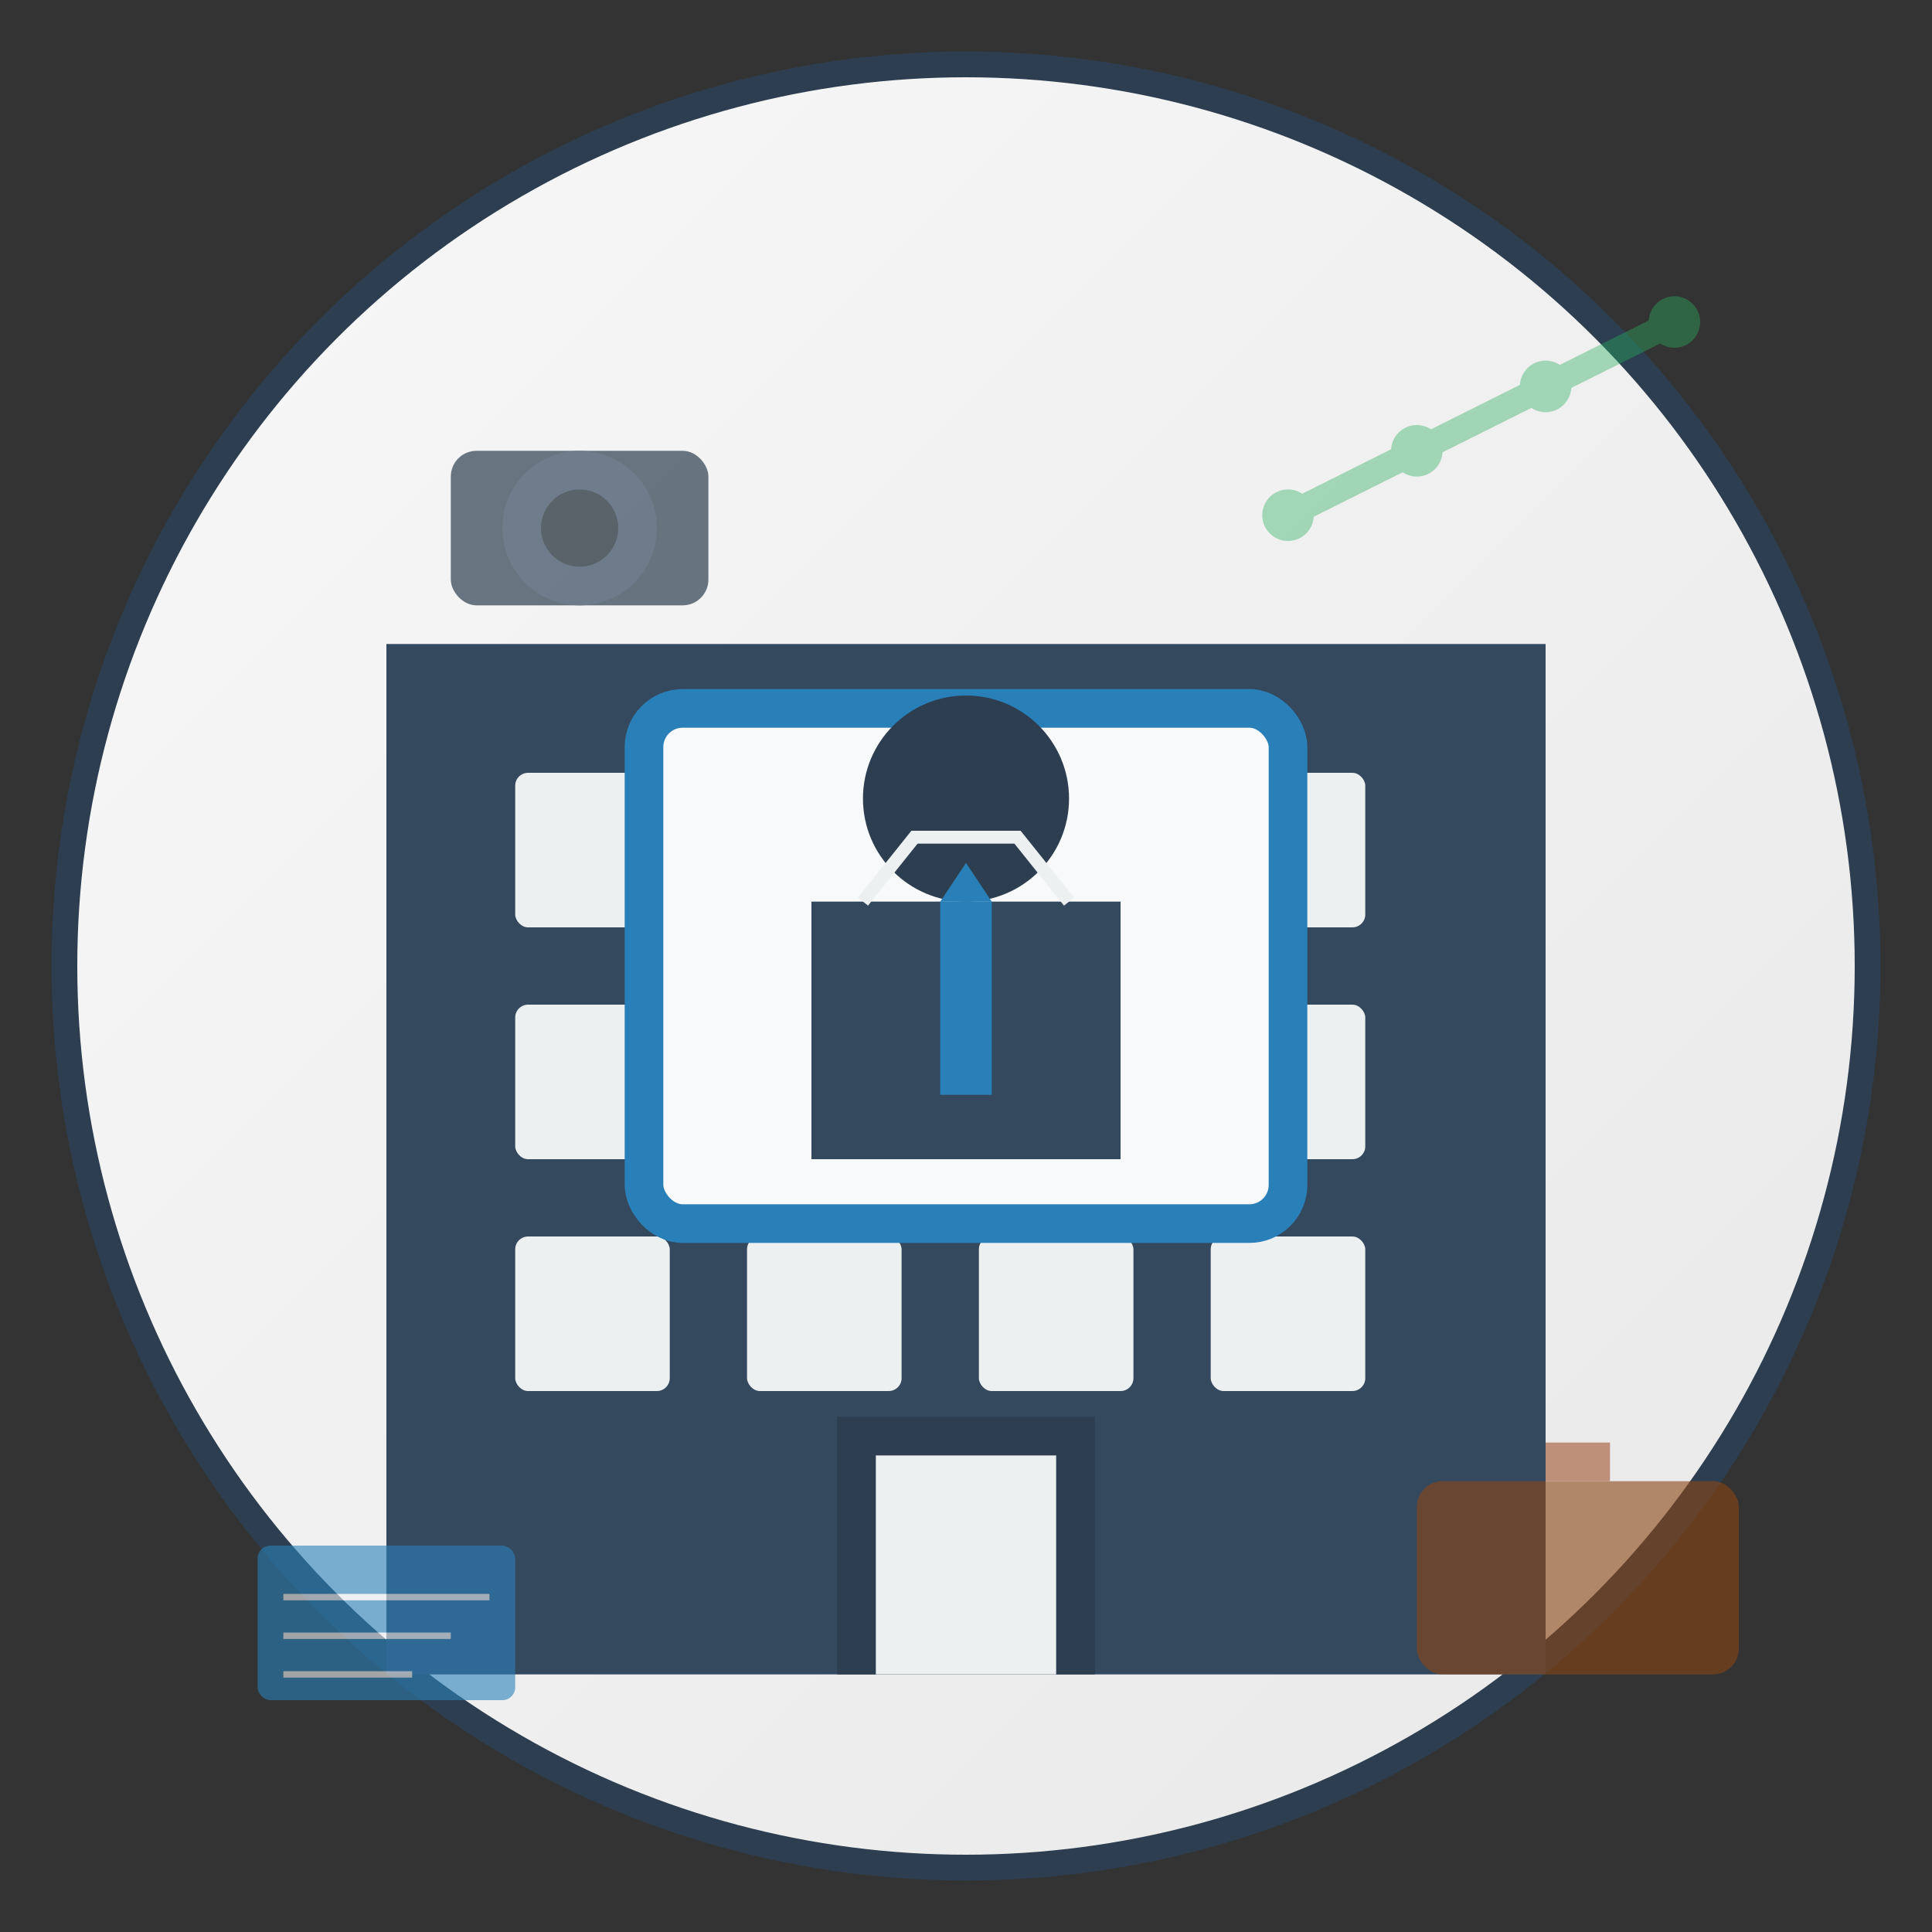
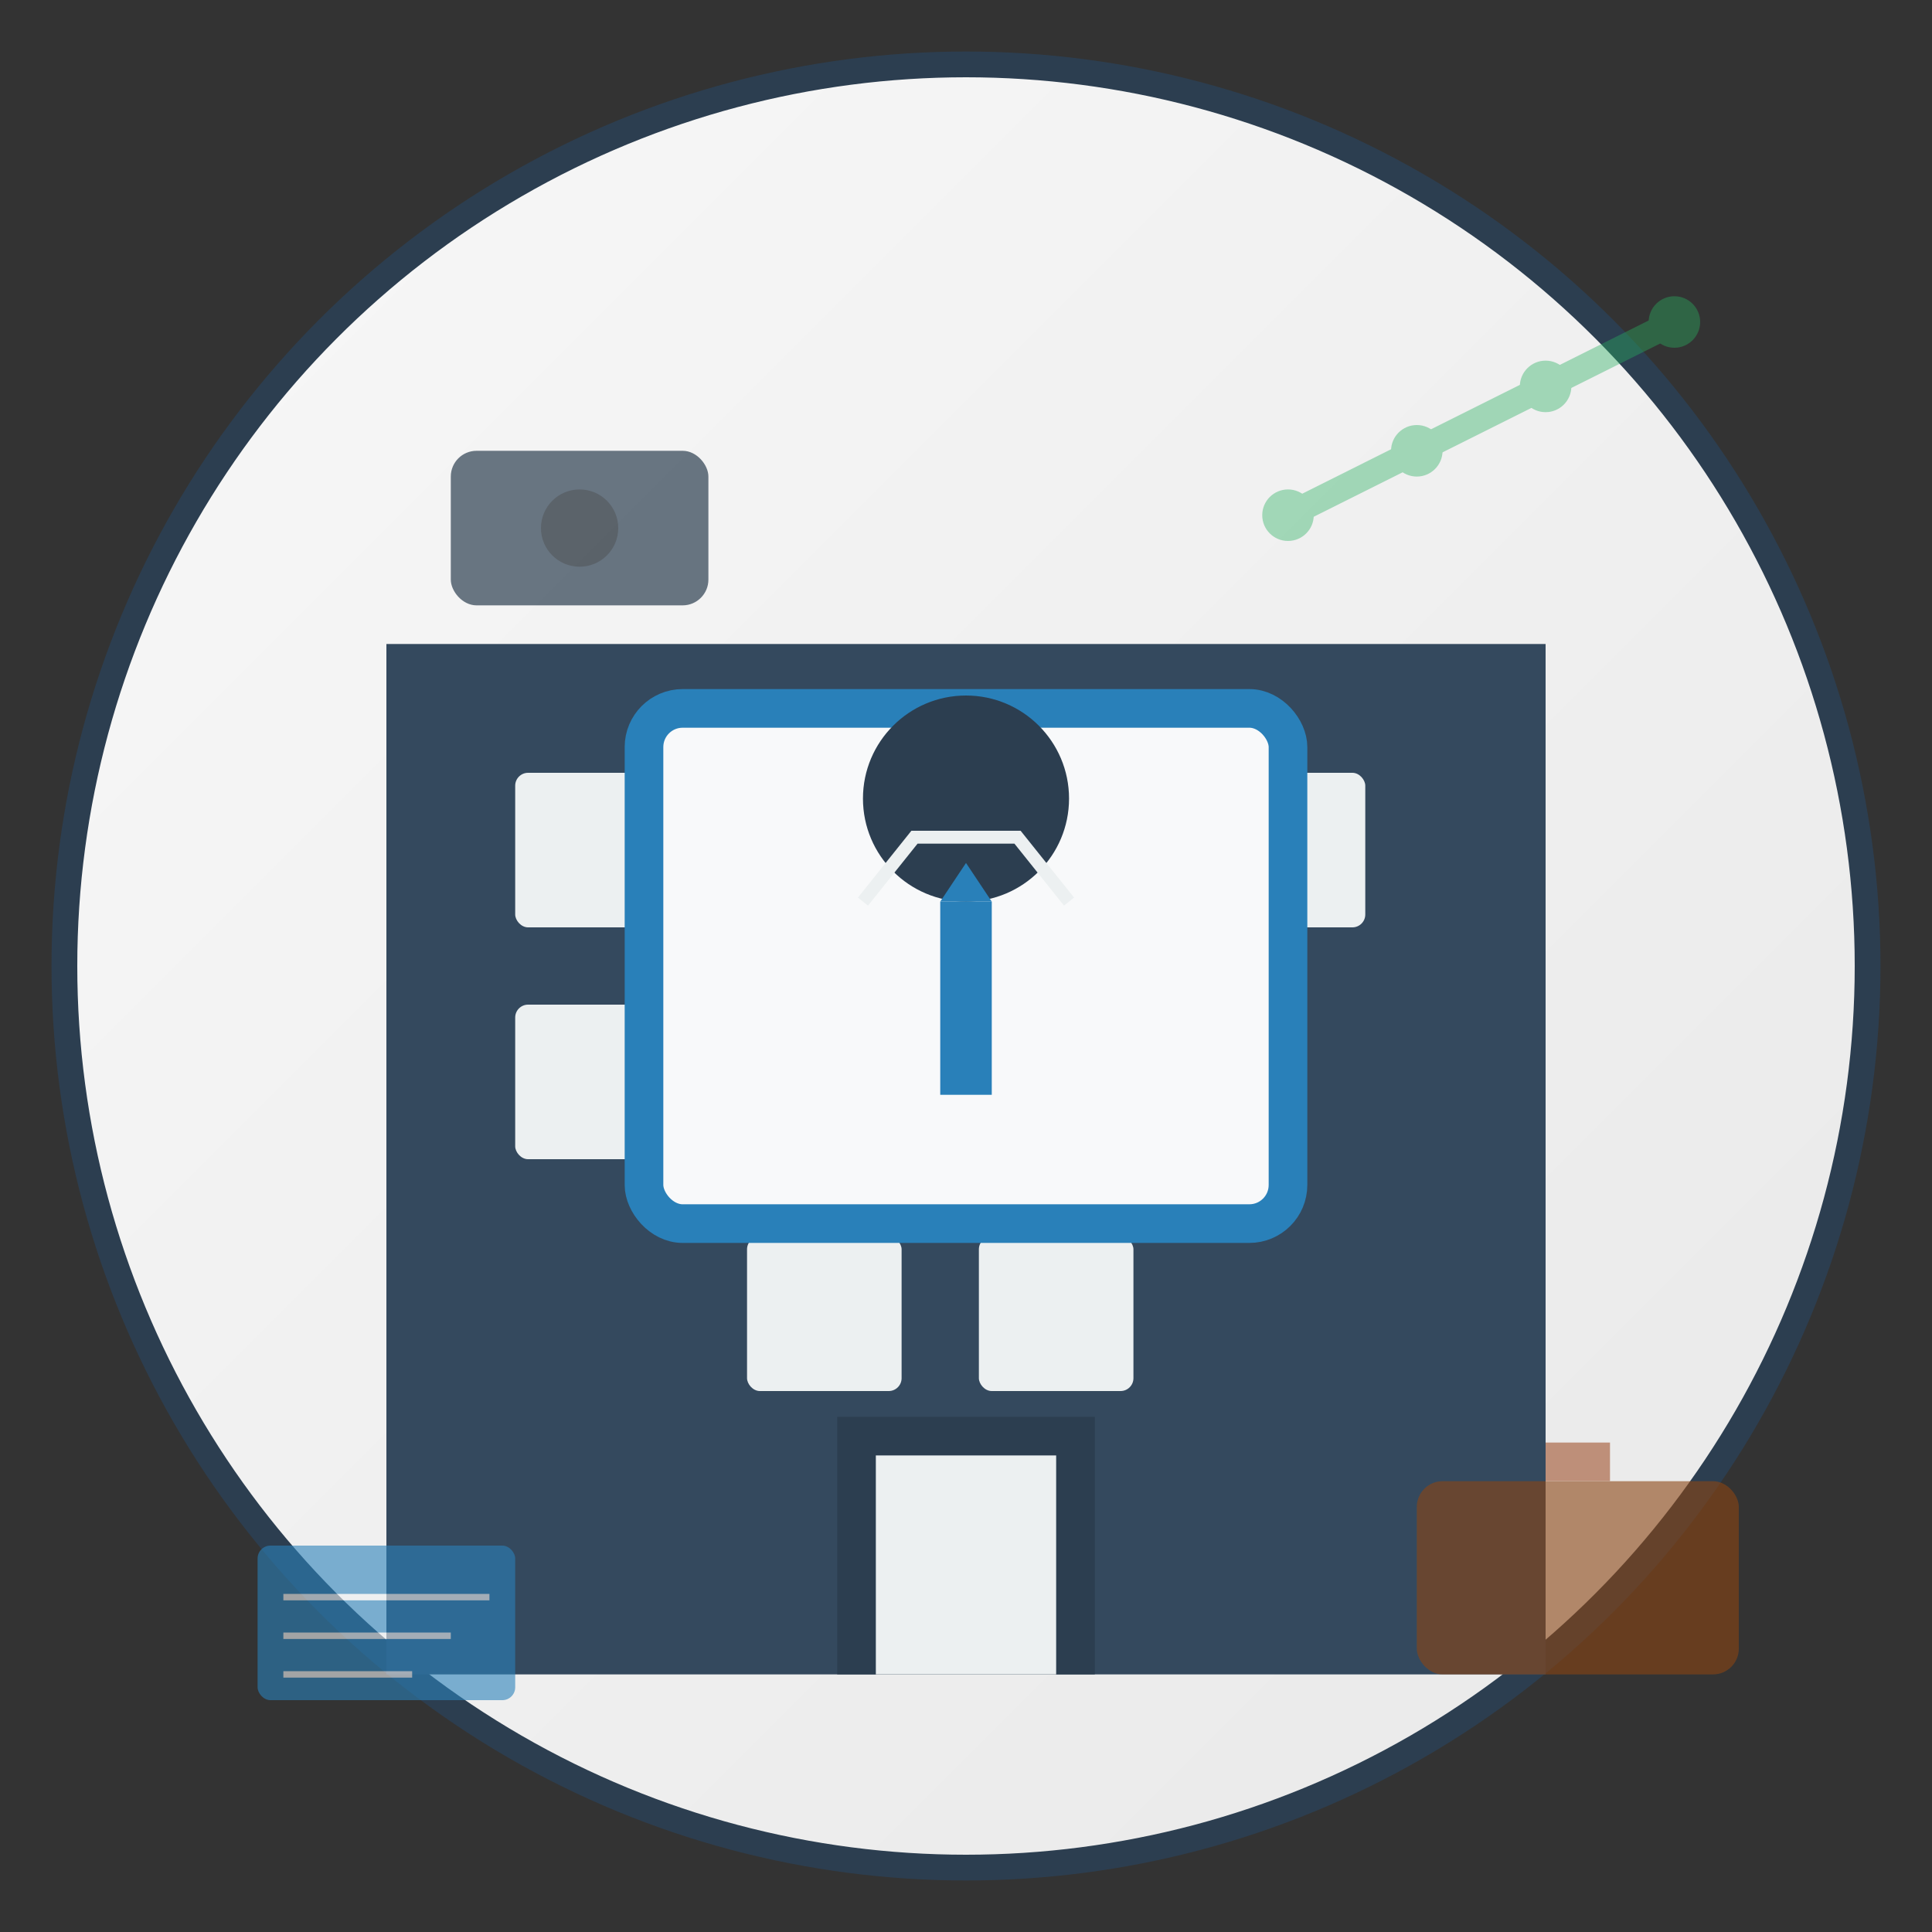
<svg xmlns="http://www.w3.org/2000/svg" width="150" height="150" viewBox="0 0 150 150" fill="none">
  <rect x="0" y="0" width="150" height="150" fill="#333333" stroke="none" />
  <defs>
    <linearGradient id="businessGrad" x1="0%" y1="0%" x2="100%" y2="100%">
      <stop offset="0%" style="stop-color:#f8f8f8;stop-opacity:1" />
      <stop offset="100%" style="stop-color:#e8e8e8;stop-opacity:1" />
    </linearGradient>
  </defs>
  <circle cx="75" cy="75" r="70" fill="url(#businessGrad)" stroke="#2c3e50" stroke-width="2" />
  <rect x="30" y="50" width="90" height="80" fill="#34495e" />
  <g fill="#ecf0f1">
    <rect x="40" y="60" width="12" height="12" rx="1" />
    <rect x="58" y="60" width="12" height="12" rx="1" />
    <rect x="76" y="60" width="12" height="12" rx="1" />
    <rect x="94" y="60" width="12" height="12" rx="1" />
    <rect x="40" y="78" width="12" height="12" rx="1" />
    <rect x="58" y="78" width="12" height="12" rx="1" />
    <rect x="76" y="78" width="12" height="12" rx="1" />
-     <rect x="94" y="78" width="12" height="12" rx="1" />
-     <rect x="40" y="96" width="12" height="12" rx="1" />
    <rect x="58" y="96" width="12" height="12" rx="1" />
    <rect x="76" y="96" width="12" height="12" rx="1" />
-     <rect x="94" y="96" width="12" height="12" rx="1" />
  </g>
  <rect x="65" y="110" width="20" height="20" fill="#2c3e50" />
  <rect x="68" y="113" width="14" height="17" fill="#ecf0f1" />
  <g transform="translate(75, 75)">
    <rect x="-25" y="-20" width="50" height="40" rx="3" stroke="#2980b9" stroke-width="3" fill="#f8f9fa" />
    <g transform="translate(0, -5)">
      <circle cx="0" cy="-8" r="8" fill="#2c3e50" />
-       <rect x="-12" y="0" width="24" height="20" fill="#34495e" />
      <rect x="-2" y="0" width="4" height="15" fill="#2980b9" />
      <path d="M-2 0 L0 -3 L2 0" fill="#2980b9" />
      <path d="M-8 0 L-4 -5 L4 -5 L8 0" stroke="#ecf0f1" stroke-width="1" fill="none" />
    </g>
  </g>
  <g transform="translate(35, 35)" opacity="0.7">
    <rect x="0" y="0" width="20" height="12" rx="2" fill="#2c3e50" />
-     <circle cx="10" cy="6" r="6" fill="#34495e" />
    <circle cx="10" cy="6" r="3" fill="#1a252f" />
  </g>
  <g opacity="0.6">
    <rect x="110" y="115" width="25" height="15" rx="2" fill="#8b4513" />
    <rect x="120" y="112" width="5" height="3" fill="#a0522d" />
    <rect x="20" y="120" width="20" height="12" rx="1" fill="#2980b9" />
    <line x1="22" y1="124" x2="38" y2="124" stroke="#ecf0f1" stroke-width="0.5" />
    <line x1="22" y1="127" x2="35" y2="127" stroke="#ecf0f1" stroke-width="0.5" />
    <line x1="22" y1="130" x2="32" y2="130" stroke="#ecf0f1" stroke-width="0.5" />
  </g>
  <g opacity="0.4">
    <path d="M100 40 L110 35 L120 30 L130 25" stroke="#27ae60" stroke-width="2" fill="none" />
    <circle cx="100" cy="40" r="2" fill="#27ae60" />
    <circle cx="110" cy="35" r="2" fill="#27ae60" />
    <circle cx="120" cy="30" r="2" fill="#27ae60" />
    <circle cx="130" cy="25" r="2" fill="#27ae60" />
  </g>
</svg>